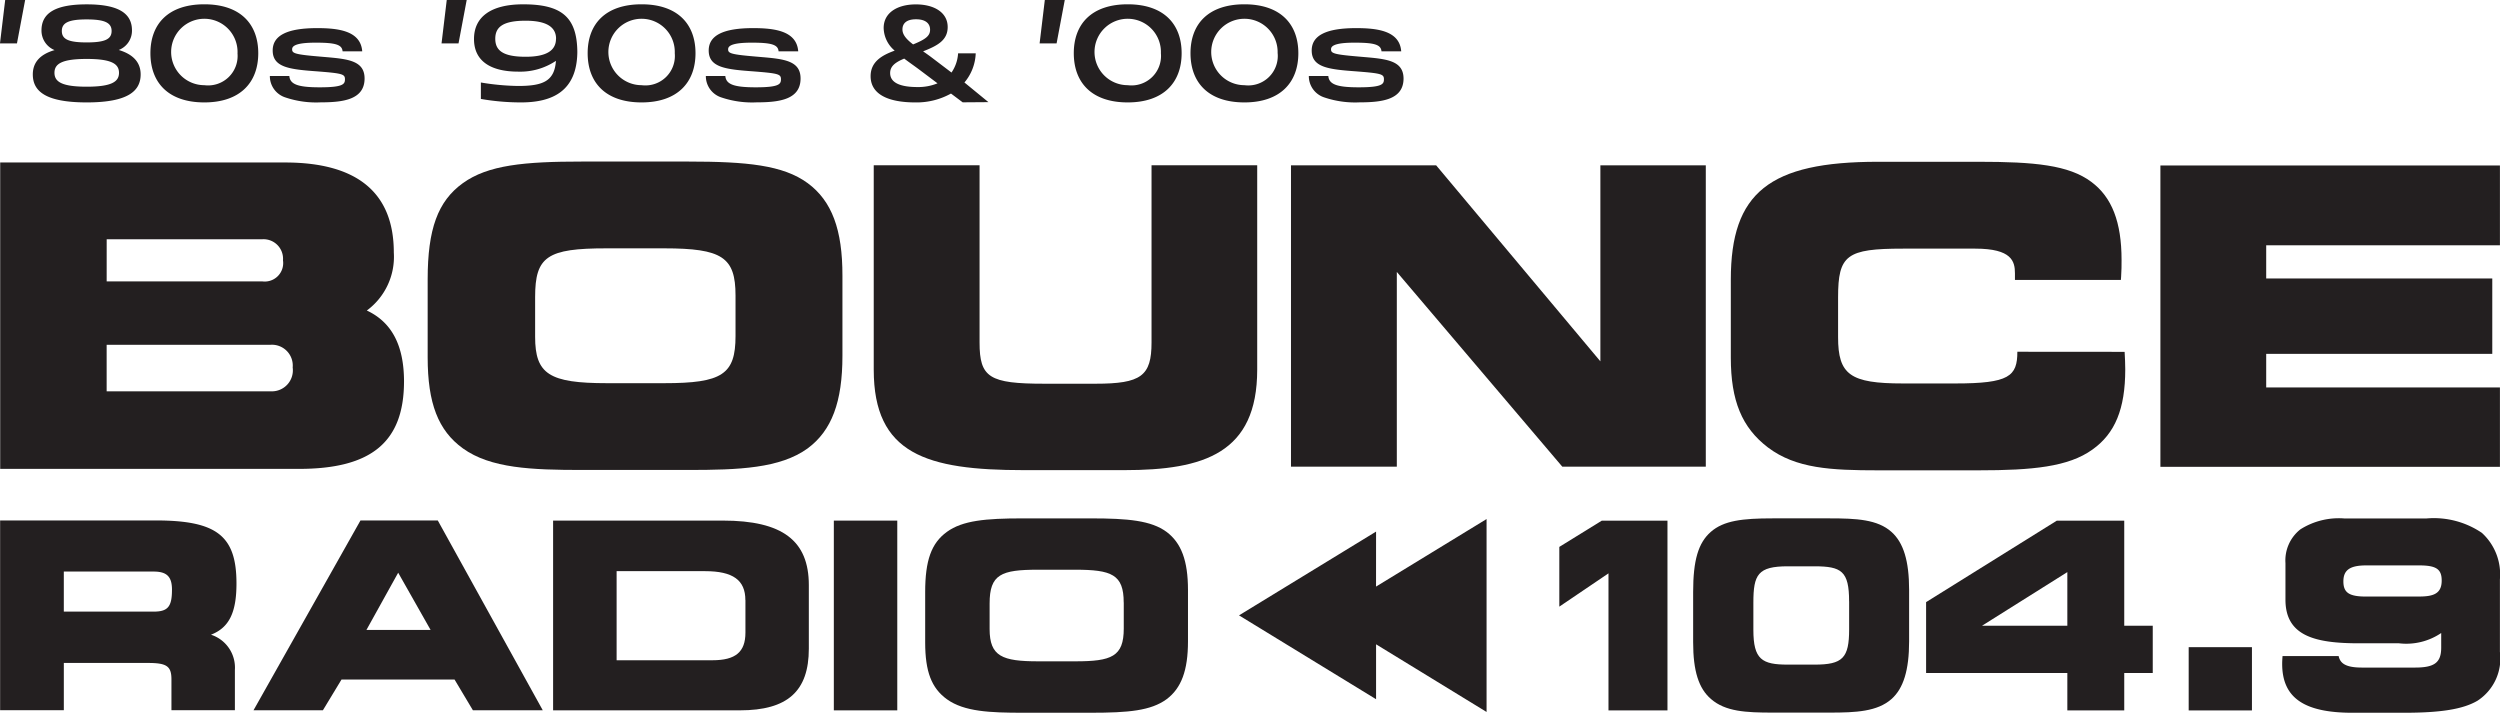
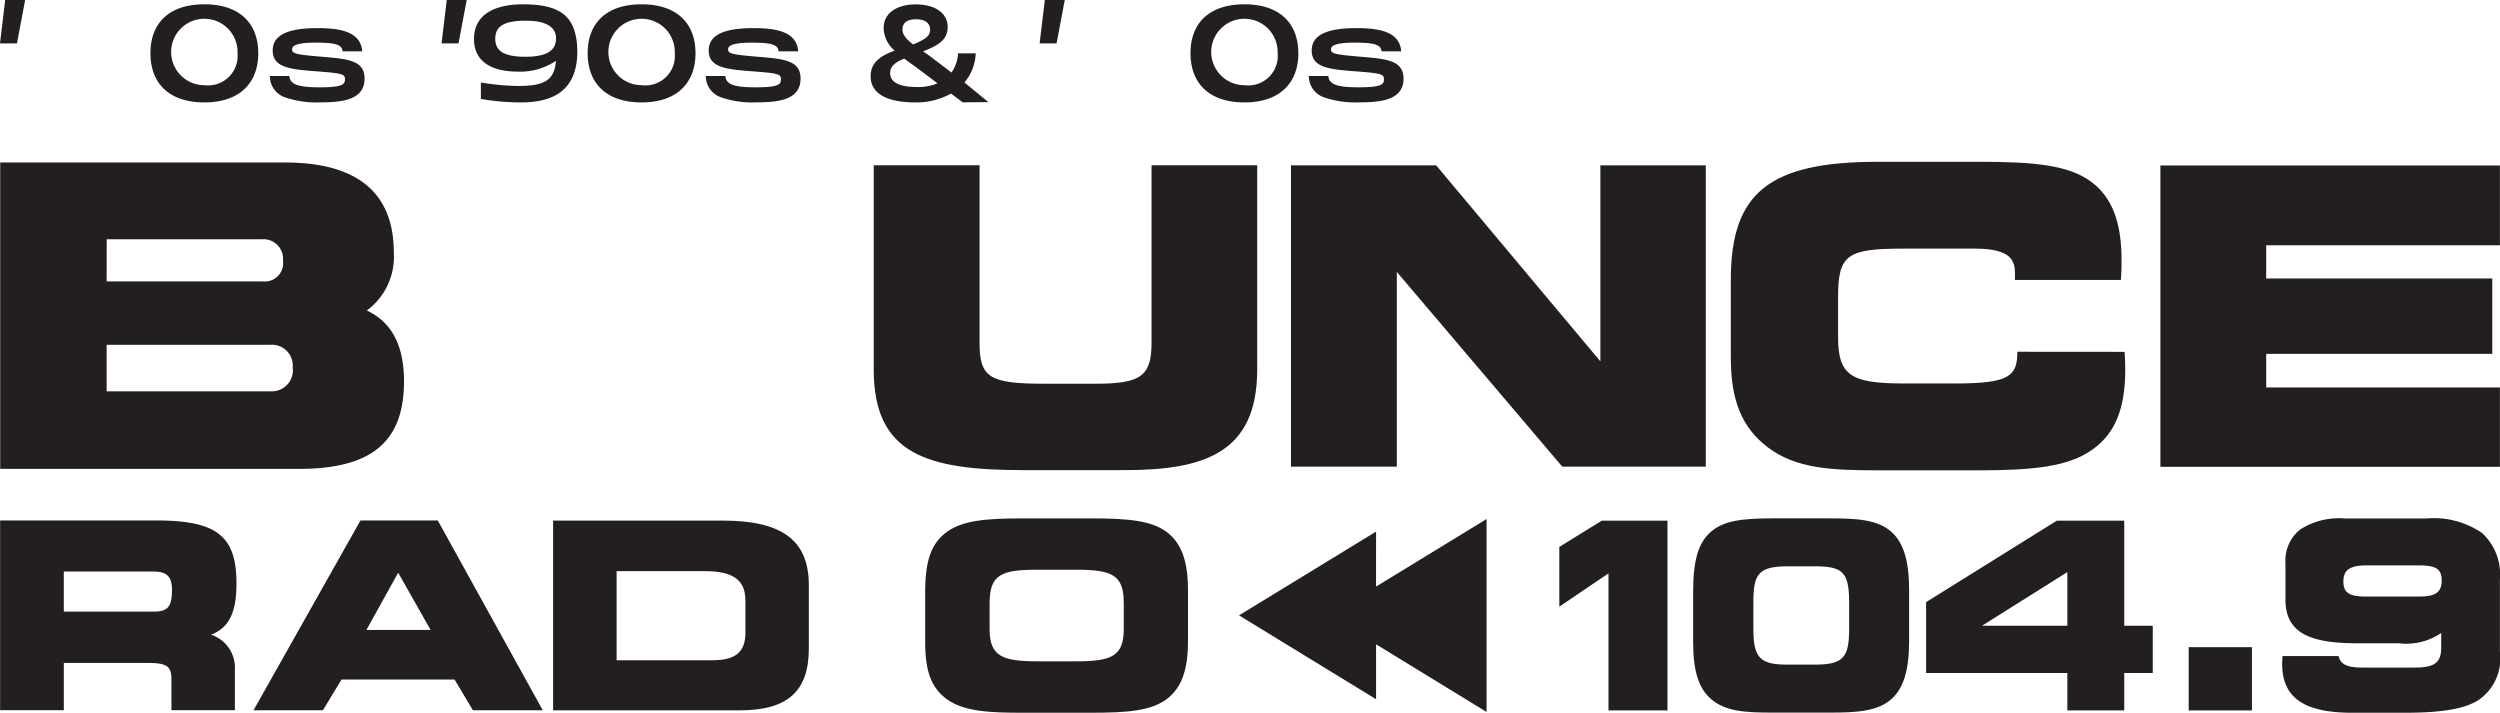
<svg xmlns="http://www.w3.org/2000/svg" width="144.097" height="41.083" viewBox="0 0 144.097 41.083">
  <g id="Group_22840" data-name="Group 22840" transform="translate(-137.884 -224.076)">
    <g id="Group_22838" data-name="Group 22838" transform="translate(137.884 224.076)">
      <g id="Group_22837" data-name="Group 22837" transform="translate(0)">
        <g id="Group_22836" data-name="Group 22836">
          <g id="Group_22835" data-name="Group 22835">
            <g id="Group_22834" data-name="Group 22834">
              <g id="Group_22833" data-name="Group 22833">
                <g id="Group_22832" data-name="Group 22832">
                  <g id="Group_22831" data-name="Group 22831">
                    <g id="Group_22830" data-name="Group 22830">
                      <g id="Group_22829" data-name="Group 22829">
-                         <path id="Path_3761" data-name="Path 3761" d="M248.284,258.209c-1.425-1.048-3.523-1.247-6.9-1.248h-6.109c-3.34,0-5.423.2-6.871,1.243s-2.03,2.654-2.03,5.545v4.493c0,2.652.607,4.222,2.029,5.251h0c1.6,1.152,3.966,1.244,6.892,1.244h6.086c2.936,0,5.308-.091,6.9-1.246,1.385-1.03,2-2.676,2-5.338v-4.606C250.287,260.882,249.67,259.235,248.284,258.209Zm-4.165,6.473v2.337c0,2.209-.77,2.717-4.114,2.716h-3.3c-3.325,0-4.137-.525-4.137-2.672V264.77c0-2.335.693-2.808,4.114-2.807h3.324C243.35,261.965,244.119,262.473,244.119,264.682Z" transform="translate(-201.724 -247.649)" fill="#231f20" />
                        <path id="Path_3762" data-name="Path 3762" d="M334.633,257.7l0,10.216c0,1.932-.6,2.376-3.225,2.376h-2.949c-3.18,0-3.739-.356-3.738-2.377l0-10.216h-6.1l0,11.781c0,4.868,3.037,5.792,8.642,5.793h5.8c4.6,0,7.66-.983,7.661-5.79l0-11.781Z" transform="translate(-268.26 -248.175)" fill="#231f20" />
                        <path id="Path_3763" data-name="Path 3763" d="M422.8,257.716l0,11.3-9.467-11.3-8.366,0,0,17.369h6.1l0-11.223,9.539,11.225,8.27,0,0-17.369Z" transform="translate(-330.556 -248.188)" fill="#231f20" />
                        <path id="Path_3764" data-name="Path 3764" d="M604.2,270.546l-13.472,0v-1.936l13.031,0v-4.345l-13.031,0v-1.913l13.472,0v-4.6l-19.57,0,0,17.369,19.57,0Z" transform="translate(-460.107 -248.214)" fill="#231f20" />
                        <path id="Path_3765" data-name="Path 3765" d="M159.043,265.678a3.844,3.844,0,0,0,1.556-3.343c0-3.443-2.107-5.189-6.264-5.189l-16.424,0,0,17.66,17.22,0c4.187,0,6.055-1.557,6.056-5.051C161.182,267.688,160.482,266.351,159.043,265.678Zm-14.994-4.108,8.978,0a1.125,1.125,0,0,1,1.184,1.216A1.064,1.064,0,0,1,153.026,264l-8.978,0Zm9.444,8.764-9.446,0v-2.681l9.446,0a1.2,1.2,0,0,1,1.277,1.307A1.212,1.212,0,0,1,153.492,270.334Z" transform="translate(-137.9 -247.78)" fill="#231f20" />
                        <path id="Path_3766" data-name="Path 3766" d="M513.675,267.963c0,1.416-.473,1.827-3.575,1.827h-3.02c-3.04,0-3.739-.5-3.738-2.672v-2.292c0-2.44.49-2.807,3.74-2.807h4.166c2.111,0,2.288.735,2.288,1.424v.379h6.106l.014-.189c.025-.333.025-.667.025-.961,0-2.186-.554-3.615-1.742-4.5-1.3-.973-3.286-1.159-6.5-1.159h-5.8c-6.26,0-8.479,1.775-8.48,6.788V268.3c0,2.485.639,4.033,2.139,5.178,1.621,1.223,3.65,1.318,6.339,1.319h5.8c3.108,0,5.179-.2,6.562-1.194,1.31-.927,1.894-2.352,1.895-4.618,0-.333-.017-.667-.036-1.017Z" transform="translate(-397.397 -247.688)" fill="#231f20" />
                        <path id="Path_3767" data-name="Path 3767" d="M139.333,224.076l-.471,2.5h-.979l.3-2.5Z" transform="translate(-137.884 -224.076)" fill="#231f20" />
                        <path id="Path_3768" data-name="Path 3768" d="M353.887,224.076l-.471,2.5h-.979l.3-2.5Z" transform="translate(-292.515 -224.076)" fill="#231f20" />
                        <path id="Path_3769" data-name="Path 3769" d="M229.217,224.076l-.471,2.5h-.979l.3-2.5Z" transform="translate(-202.317 -224.076)" fill="#231f20" />
-                         <path id="Path_3770" data-name="Path 3770" d="M150.778,228.988c0,.97-.747,1.615-3.108,1.615s-3.108-.637-3.108-1.615c0-.675.4-1.152,1.255-1.4a1.214,1.214,0,0,1-.755-1.137c0-1.016.829-1.5,2.608-1.5s2.608.485,2.608,1.5a1.193,1.193,0,0,1-.762,1.13C150.367,227.836,150.778,228.313,150.778,228.988Zm-1.248-.091c0-.523-.441-.8-1.86-.8s-1.86.273-1.86.8.448.8,1.86.8S149.53,229.42,149.53,228.9Zm-3.295-2.411c0,.478.388.659,1.434.659s1.435-.182,1.435-.659-.4-.667-1.435-.667S146.235,226.009,146.235,226.486Z" transform="translate(-142.671 -224.7)" fill="#231f20" />
                        <path id="Path_3771" data-name="Path 3771" d="M168.5,227.768c0-1.691,1.031-2.82,3.108-2.82s3.108,1.137,3.108,2.82-1.039,2.835-3.108,2.835S168.5,229.466,168.5,227.768Zm5.021,0a1.914,1.914,0,1,0-1.913,1.842A1.7,1.7,0,0,0,173.519,227.768Z" transform="translate(-159.83 -224.7)" fill="#231f20" />
                        <path id="Path_3772" data-name="Path 3772" d="M241.7,227.752c-.045,2.168-1.39,2.851-3.243,2.851a13.48,13.48,0,0,1-2.316-.2v-.948a14.031,14.031,0,0,0,2.137.2c1.419,0,2.107-.258,2.189-1.448a3.692,3.692,0,0,1-2.174.622c-1.562,0-2.548-.591-2.548-1.88s.994-2,2.832-2c2.2,0,3.093.72,3.123,2.7v.106Zm-1.225-.819c0-.66-.53-1.039-1.756-1.039-1.33,0-1.748.379-1.748,1.039s.419,1.039,1.748,1.039C239.941,227.972,240.471,227.6,240.471,226.934Z" transform="translate(-208.424 -224.7)" fill="#231f20" />
                        <path id="Path_3773" data-name="Path 3773" d="M259.22,227.768c0-1.691,1.031-2.82,3.108-2.82s3.108,1.137,3.108,2.82-1.039,2.835-3.108,2.835S259.22,229.466,259.22,227.768Zm5.021,0a1.914,1.914,0,1,0-1.913,1.842A1.7,1.7,0,0,0,264.241,227.768Z" transform="translate(-225.348 -224.7)" fill="#231f20" />
                        <path id="Path_3774" data-name="Path 3774" d="M324.446,230.6l-1.484.011-.674-.506a4.086,4.086,0,0,1-2.046.512c-1.681,0-2.587-.527-2.587-1.512,0-.848.672-1.214,1.388-1.474a1.747,1.747,0,0,1-.636-1.306c0-.886.8-1.359,1.856-1.359s1.834.466,1.834,1.306c0,.764-.592,1.077-1.417,1.4.154.107.307.214.46.328l1.177.894a2.172,2.172,0,0,0,.38-1.107h1.016a2.758,2.758,0,0,1-.65,1.68Zm-2.932-1.082-1.016-.764c-.314-.237-.628-.451-.906-.664-.512.214-.811.435-.811.832,0,.557.57.809,1.586.809A2.934,2.934,0,0,0,321.514,229.515Zm-2.024-3.108c0,.321.256.588.614.863.76-.306.979-.512.979-.848,0-.382-.292-.6-.8-.6C319.746,225.819,319.49,226.048,319.49,226.408Z" transform="translate(-267.474 -224.713)" fill="#231f20" />
-                         <path id="Path_3775" data-name="Path 3775" d="M359.594,227.768c0-1.691,1.031-2.82,3.108-2.82s3.108,1.137,3.108,2.82-1.039,2.835-3.108,2.835S359.594,229.466,359.594,227.768Zm5.021,0a1.914,1.914,0,1,0-1.913,1.842A1.7,1.7,0,0,0,364.615,227.768Z" transform="translate(-297.702 -224.7)" fill="#231f20" />
                        <path id="Path_3776" data-name="Path 3776" d="M383.7,227.768c0-1.691,1.031-2.82,3.108-2.82s3.108,1.137,3.108,2.82-1.038,2.835-3.108,2.835S383.7,229.466,383.7,227.768Zm5.021,0a1.914,1.914,0,1,0-1.913,1.842A1.7,1.7,0,0,0,388.724,227.768Z" transform="translate(-315.081 -224.7)" fill="#231f20" />
                        <path id="Path_3777" data-name="Path 3777" d="M195.939,231.459l-.244-.021c-1.449-.123-1.6-.189-1.6-.418,0-.165.14-.384,1.355-.384,1.15,0,1.513.114,1.553.49v.008h1.131v-.016c-.1-1.163-1.37-1.32-2.6-1.32-1.722,0-2.559.422-2.559,1.289,0,.967.956,1.087,2.516,1.2,1.495.116,1.649.158,1.649.458,0,.281-.1.465-1.454.465-1.247,0-1.706-.168-1.751-.643v-.008h-1.124v.014a1.289,1.289,0,0,0,.907,1.224,5.536,5.536,0,0,0,2.034.279c1.308,0,2.519-.167,2.519-1.377C198.269,231.66,197.292,231.575,195.939,231.459Z" transform="translate(-177.257 -228.177)" fill="#231f20" />
                        <path id="Path_3778" data-name="Path 3778" d="M286.736,231.459l-.244-.021c-1.449-.123-1.6-.189-1.6-.418,0-.165.14-.384,1.355-.384,1.15,0,1.513.114,1.553.49v.008h1.131v-.016c-.1-1.163-1.37-1.32-2.6-1.32-1.721,0-2.558.422-2.558,1.289,0,.967.956,1.087,2.516,1.2,1.495.116,1.648.158,1.648.458,0,.281-.1.465-1.454.465-1.248,0-1.706-.168-1.751-.643v-.008h-1.124v.014a1.289,1.289,0,0,0,.907,1.224,5.535,5.535,0,0,0,2.034.279c1.308,0,2.519-.167,2.519-1.377C289.066,231.66,288.089,231.575,286.736,231.459Z" transform="translate(-242.924 -228.177)" fill="#231f20" />
                        <path id="Path_3779" data-name="Path 3779" d="M411.2,231.459l-.244-.021c-1.449-.123-1.6-.189-1.6-.418,0-.165.14-.384,1.355-.384,1.15,0,1.513.114,1.553.49v.008H413.4v-.016c-.1-1.163-1.37-1.32-2.6-1.32-1.722,0-2.558.422-2.558,1.289,0,.967.956,1.087,2.515,1.2,1.494.116,1.648.158,1.648.458,0,.281-.1.465-1.454.465-1.247,0-1.705-.168-1.751-.643v-.008h-1.124v.014a1.289,1.289,0,0,0,.907,1.224,5.537,5.537,0,0,0,2.034.279c1.308,0,2.519-.167,2.519-1.377C413.526,231.66,412.549,231.575,411.2,231.459Z" transform="translate(-332.637 -228.177)" fill="#231f20" />
                      </g>
                    </g>
                  </g>
                </g>
              </g>
            </g>
          </g>
        </g>
      </g>
    </g>
    <g id="Group_22839" data-name="Group 22839" transform="translate(137.89 253.954)">
      <rect id="Rectangle_1924" data-name="Rectangle 1924" width="3.646" height="3.646" transform="translate(126.147 7.424)" fill="#231f20" />
      <path id="Path_3780" data-name="Path 3780" d="M620.923,332.431a4.925,4.925,0,0,0-3.176-.832H612.98a4.139,4.139,0,0,0-2.517.629,2.28,2.28,0,0,0-.861,1.943v2.112c0,2.085,1.69,2.513,4.229,2.513h2.318a3.581,3.581,0,0,0,2.43-.593v.838c0,.863-.38,1.154-1.506,1.154h-3.065c-.96,0-1.255-.26-1.34-.662h-3.234c-.011.151-.021.3-.021.447,0,1.951,1.25,2.82,4.053,2.82h2.948c2.156,0,3.429-.207,4.255-.693a2.9,2.9,0,0,0,1.294-2.816v-4.18A3.235,3.235,0,0,0,620.923,332.431Zm-3.616,3.671h-3.051c-.984,0-1.315-.221-1.315-.876s.381-.92,1.315-.92h3.051c.985,0,1.3.213,1.3.876C618.608,335.948,618.11,336.1,617.307,336.1Z" transform="translate(-477.877 -331.595)" fill="#231f20" />
      <path id="Path_3781" data-name="Path 3781" d="M548.357,332.05h-3.887L537,336.706l-.064.04v4.084h8.141v2.156h3.28V340.83H550v-2.722h-1.643Zm-8.2,6.058,4.92-3.093v3.093Z" transform="translate(-425.924 -331.918)" fill="#231f20" />
      <path id="Path_3782" data-name="Path 3782" d="M151.53,335.639c0-2.749-1.13-3.632-4.652-3.633l-8.971,0,0,10.937h3.672V340.22h4.846c1.091,0,1.357.187,1.357.951v1.772h3.657v-2.329a1.992,1.992,0,0,0-1.378-2.022C151.11,338.184,151.53,337.31,151.53,335.639Zm-3.718.365c0,.975-.237,1.257-1.056,1.257h-5.178v-2.309h5.178C147.517,334.952,147.813,335.247,147.813,336Z" transform="translate(-137.906 -331.886)" fill="#231f20" />
      <path id="Path_3783" data-name="Path 3783" d="M195.656,332.02l-6.163,10.936h4l1.072-1.771h6.514l1.057,1.771h4.027l-6.05-10.938Zm4.044,6.309H196l1.831-3.3Z" transform="translate(-174.886 -331.897)" fill="#231f20" />
      <path id="Path_3784" data-name="Path 3784" d="M261.974,332.03l-9.786,0,0,10.937,10.767,0c2.747,0,3.973-1.1,3.973-3.557V335.75C266.928,333.178,265.4,332.031,261.974,332.03Zm1.3,4.583v1.873c0,1.118-.569,1.594-1.9,1.594h-5.525v-5.135h5.1C262.554,334.946,263.27,335.46,263.27,336.613Z" transform="translate(-220.314 -331.902)" fill="#231f20" />
-       <rect id="Rectangle_1925" data-name="Rectangle 1925" width="3.657" height="10.937" transform="translate(48.055 0.129)" fill="#231f20" />
      <path id="Path_3785" data-name="Path 3785" d="M343,332.362c-.887-.653-2.219-.777-4.365-.777h-3.941c-2.125,0-3.447.123-4.35.775s-1.254,1.653-1.255,3.47v2.9c0,1.686.363,2.636,1.254,3.281h0c1,.719,2.5.776,4.364.777h3.926c2.186,0,3.462-.119,4.366-.776.856-.637,1.238-1.666,1.238-3.337V335.7C344.235,334.026,343.853,333,343,332.362Zm-2.465,4.069v1.507c0,1.614-.7,1.886-2.792,1.886H335.61c-2.072,0-2.807-.281-2.807-1.857v-1.479c0-1.677.663-1.945,2.792-1.944h2.144C339.835,334.545,340.532,334.818,340.532,336.431Z" transform="translate(-275.769 -331.584)" fill="#231f20" />
      <path id="Path_3786" data-name="Path 3786" d="M401.826,332.433l-7.9,4.829,7.9,4.833V338.93l6.369,3.9,0-11.12-6.371,3.893Z" transform="translate(-322.517 -331.671)" fill="#231f20" />
      <path id="Path_3787" data-name="Path 3787" d="M499.145,332.368c-.806-.725-2.039-.783-3.568-.783h-3.285c-1.737,0-2.819.125-3.567.782-.72.634-1.014,1.637-1.014,3.461v2.9c0,1.652.318,2.661,1.03,3.271.836.725,2.005.782,3.566.782h3.271c1.519,0,2.745-.058,3.567-.783.691-.616,1.014-1.674,1.014-3.329V335.7C500.158,334.042,499.836,332.985,499.145,332.368Zm-2.443,4v1.613c0,1.654-.372,2.034-1.99,2.034h-1.54c-1.493,0-1.99-.29-1.99-2.005v-1.569c0-1.622.261-2.093,1.99-2.093h1.54C496.254,334.352,496.7,334.617,496.7,336.371Z" transform="translate(-390.126 -331.585)" fill="#231f20" />
      <path id="Path_3788" data-name="Path 3788" d="M462.3,332.052l-2.447,1.512v3.443l2.834-1.919v7.9h3.4V332.052Z" transform="translate(-369.982 -331.919)" fill="#231f20" />
    </g>
  </g>
</svg>